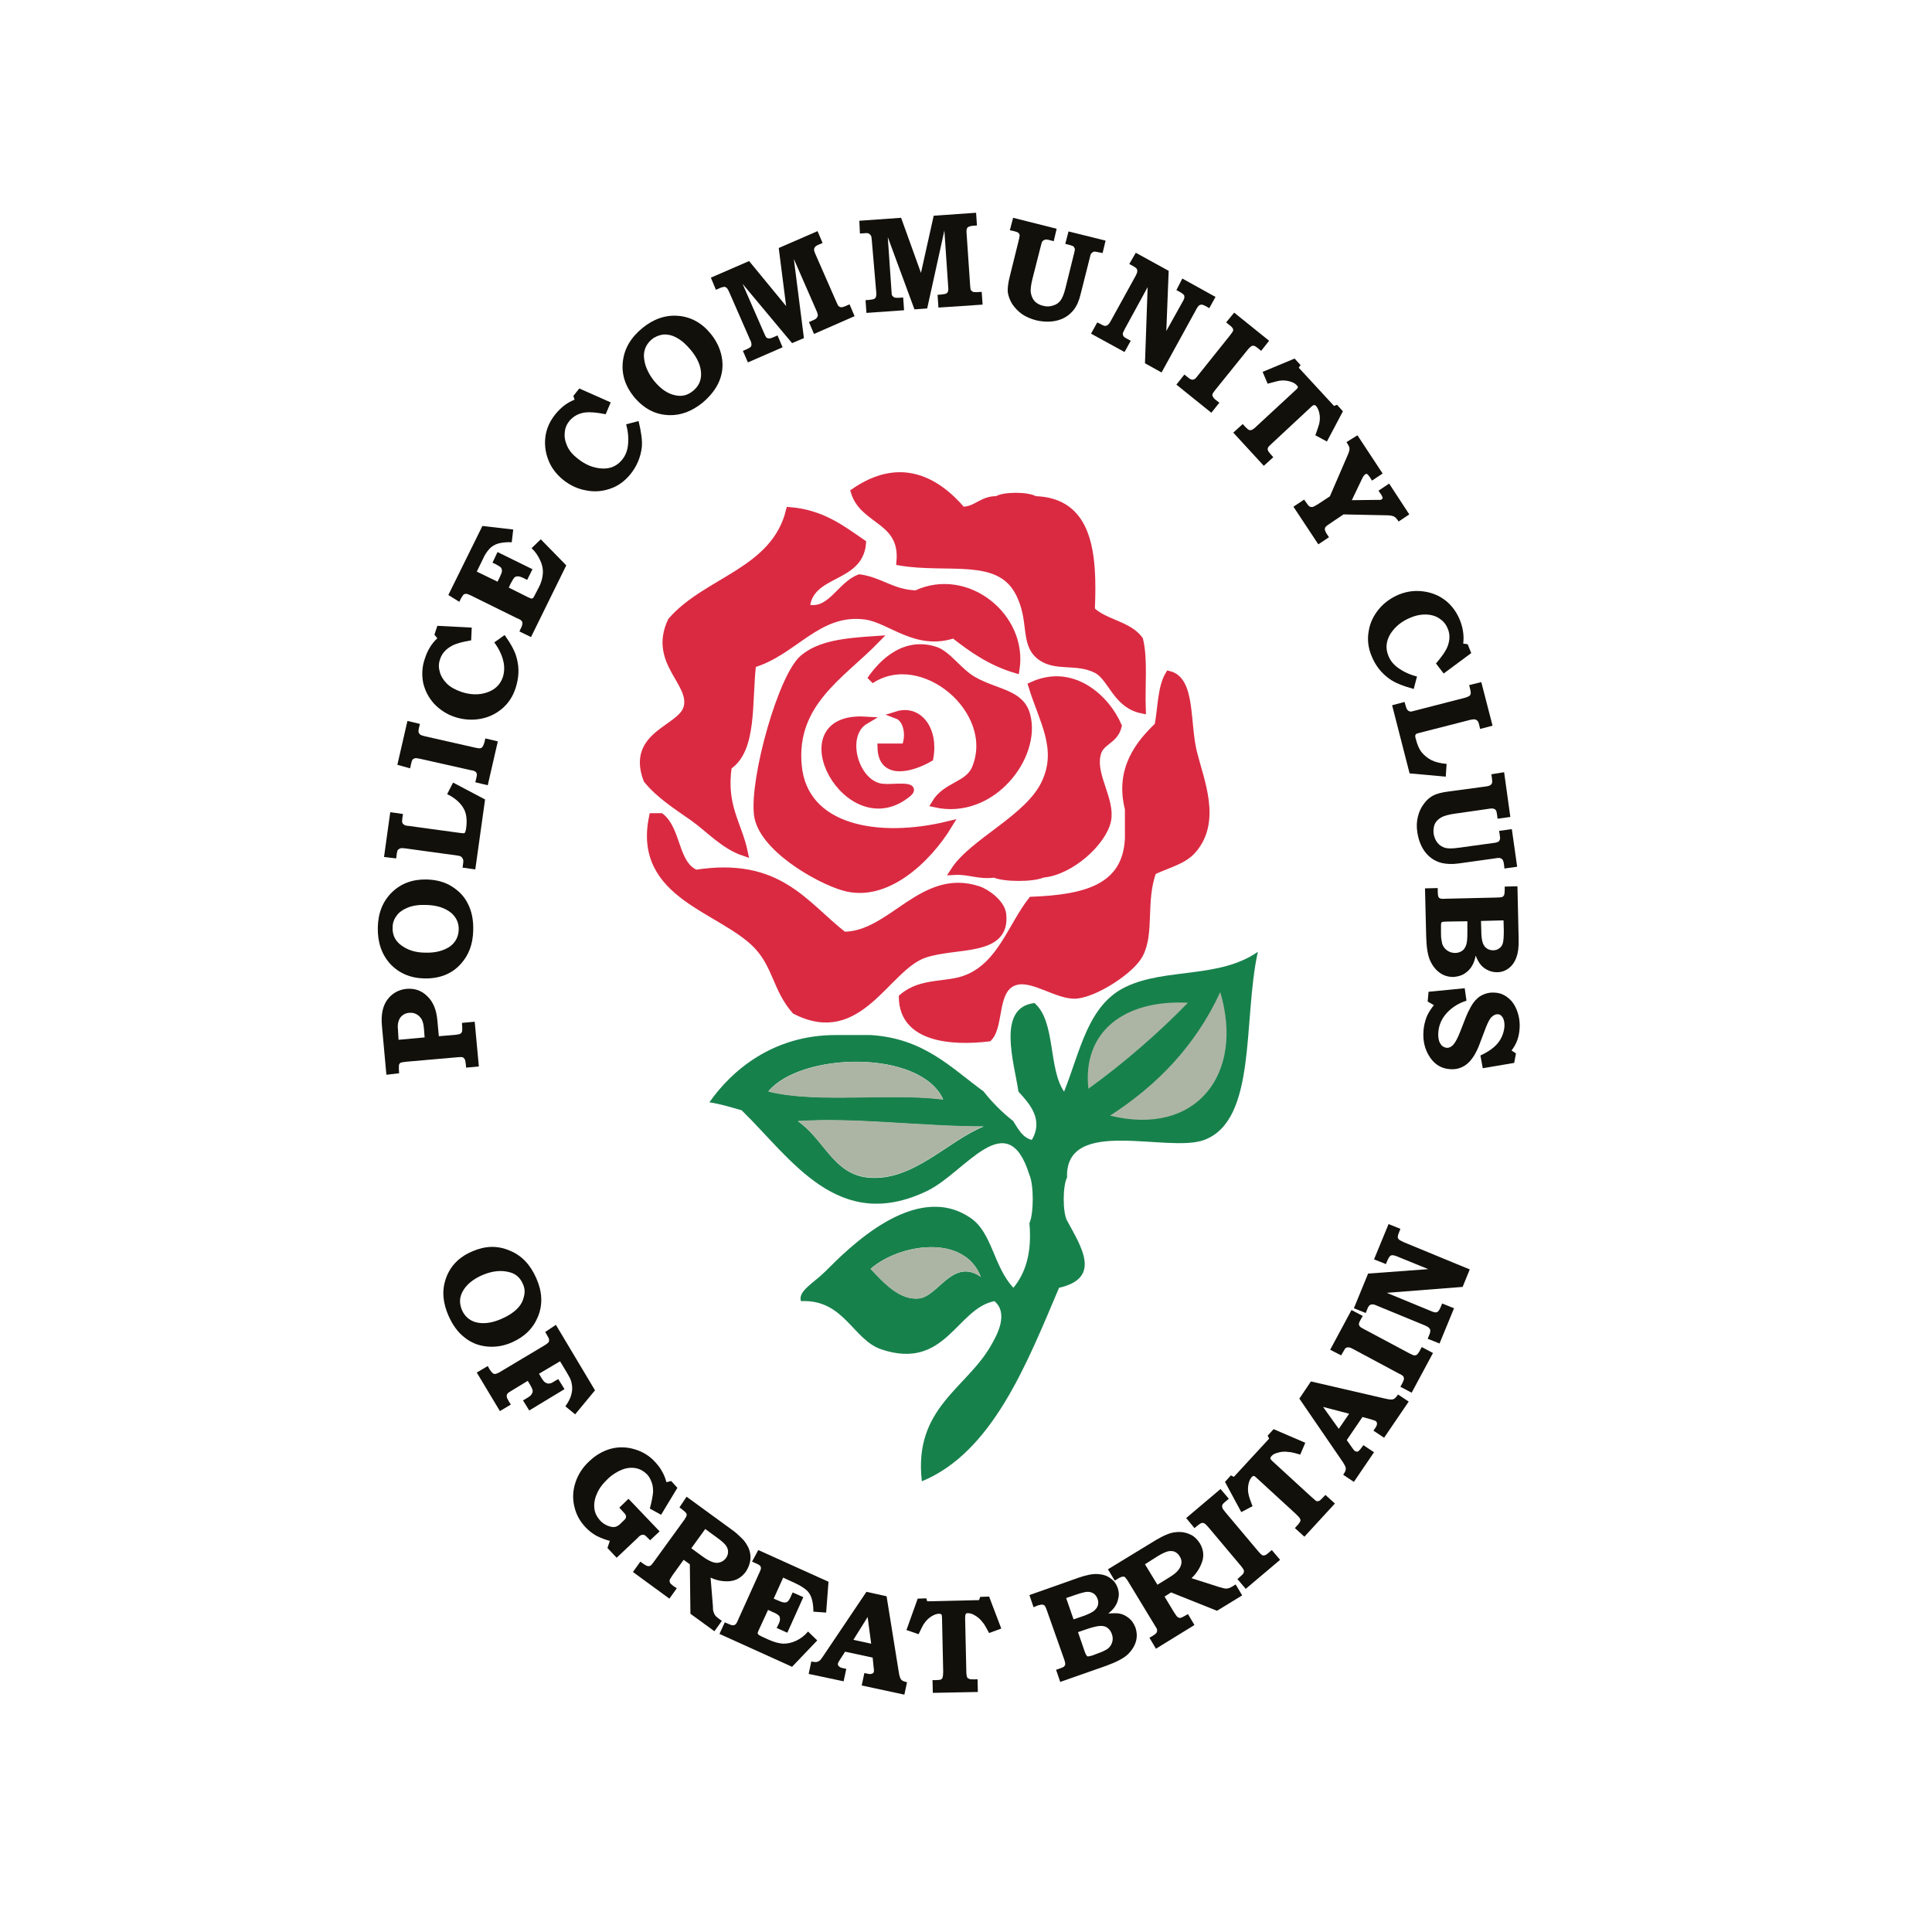
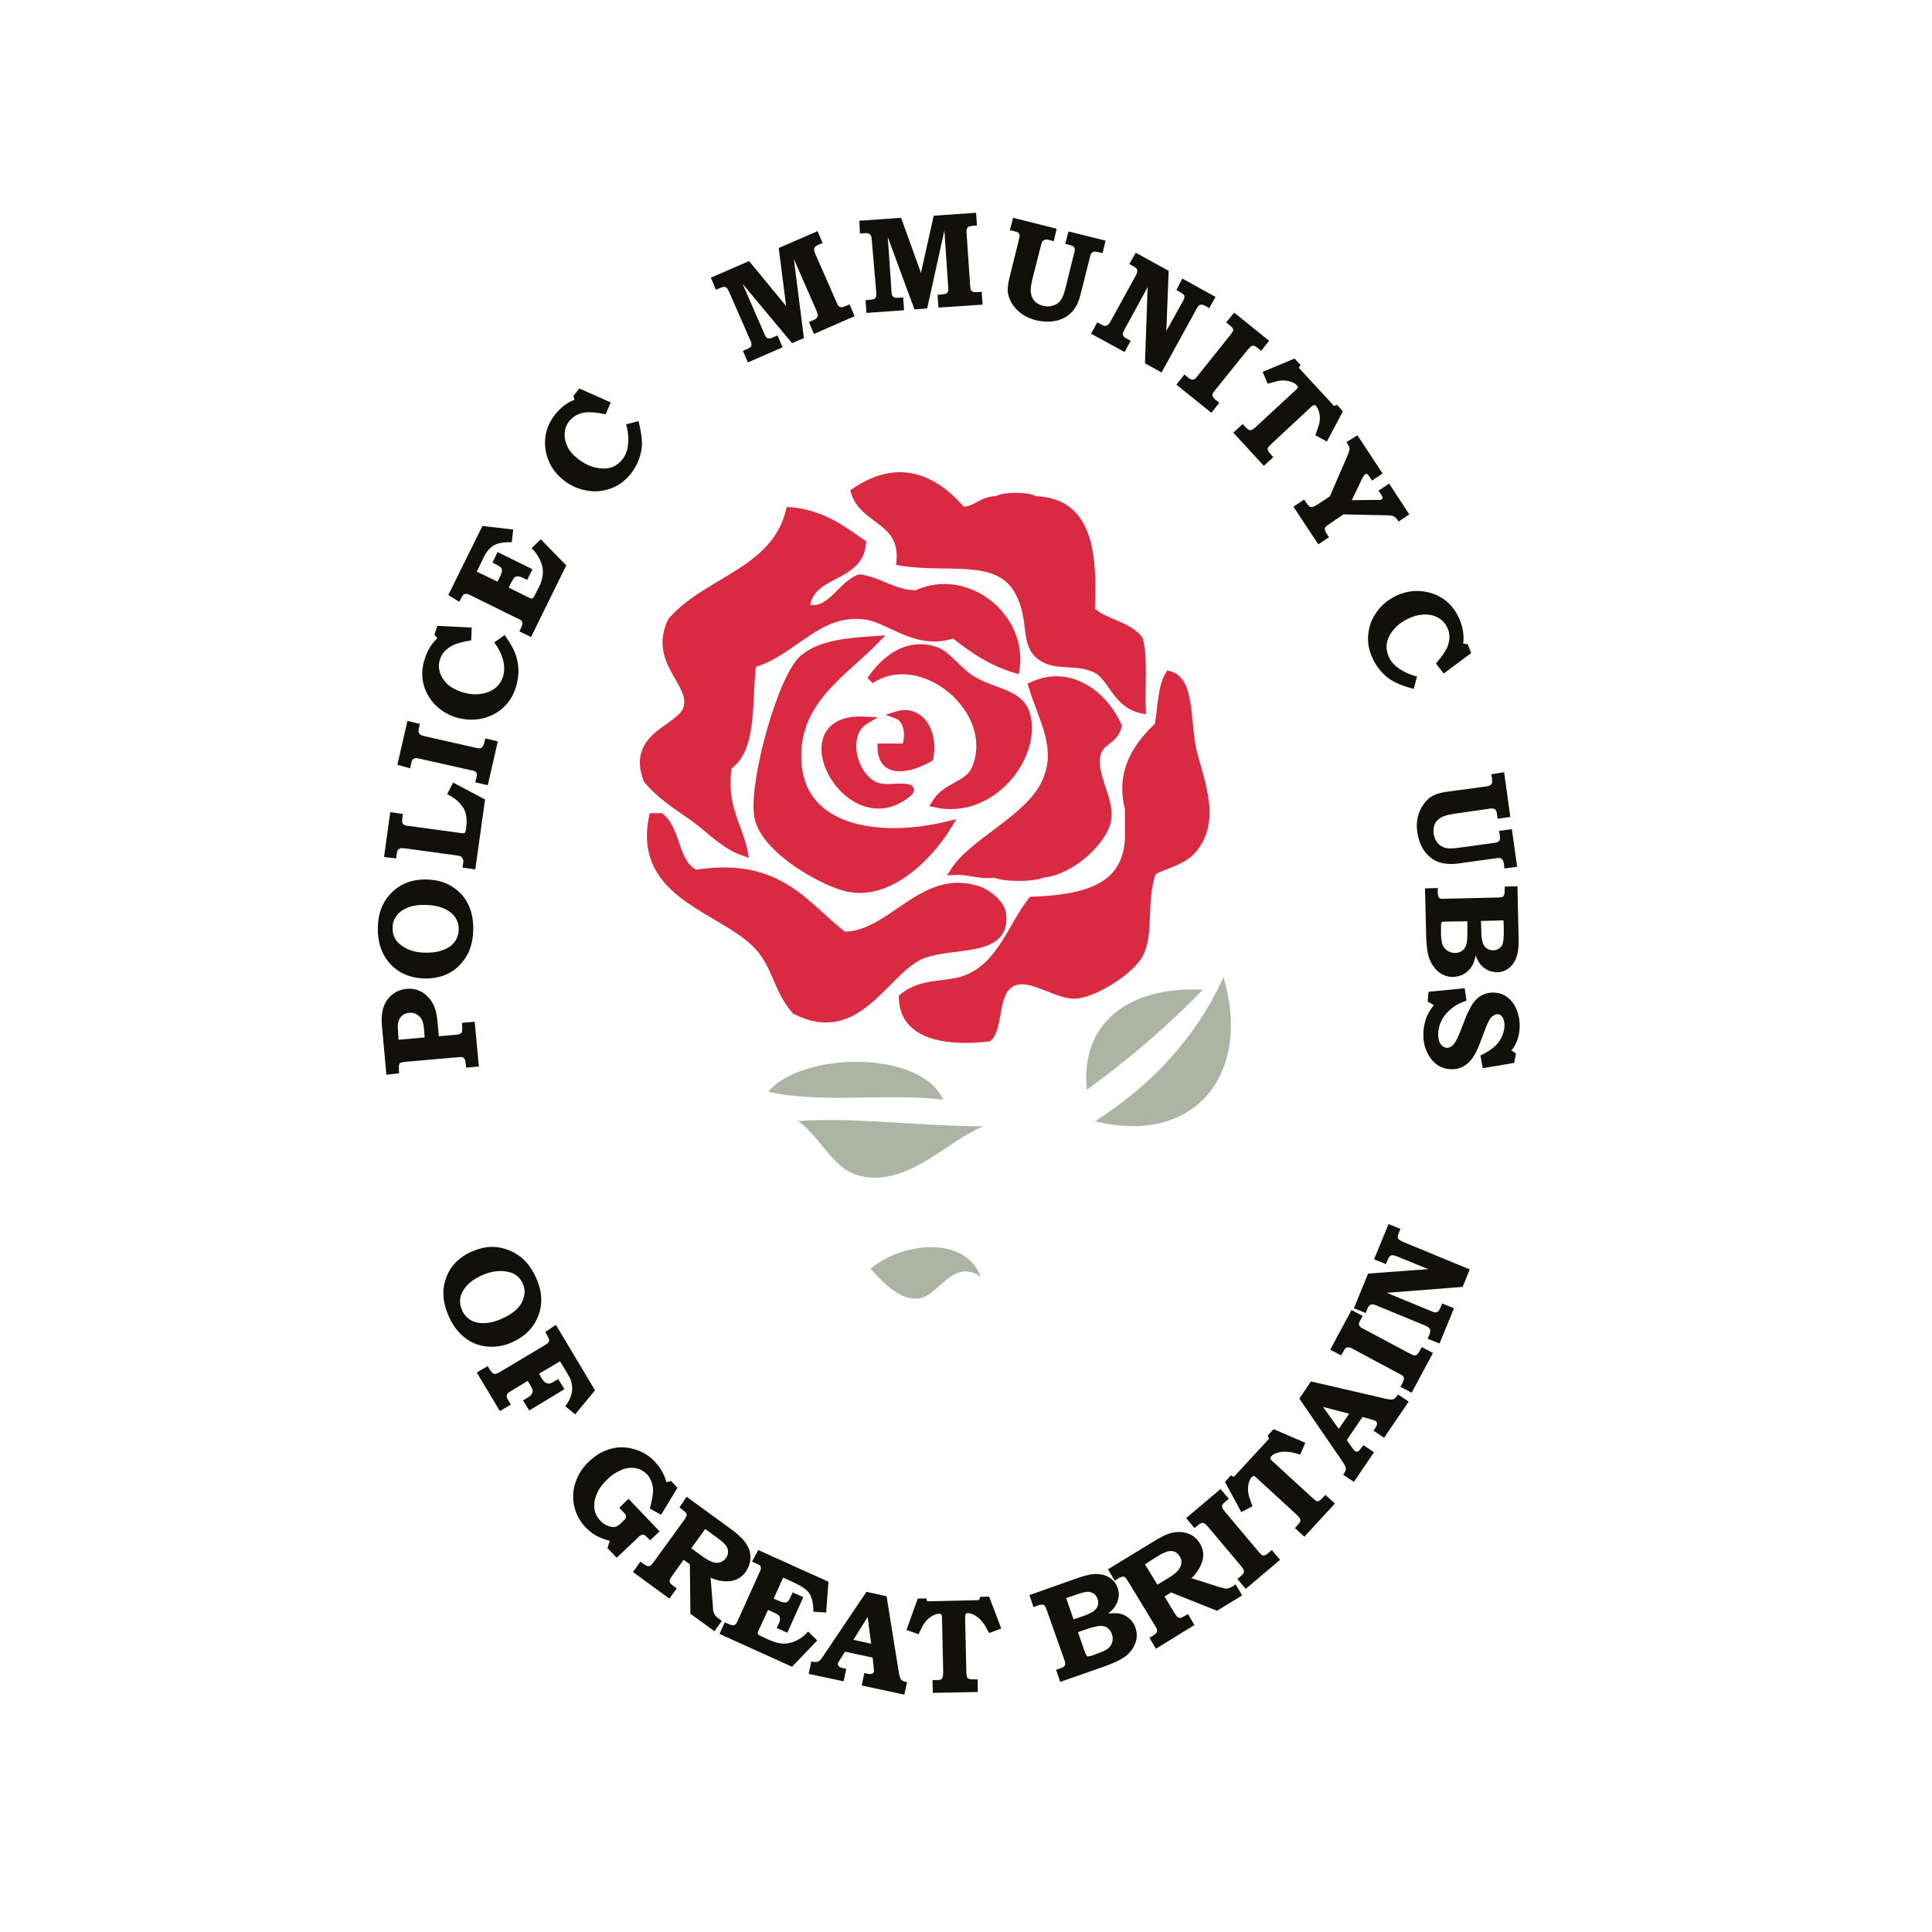
<svg xmlns="http://www.w3.org/2000/svg" version="1.1" id="layer" x="0px" y="0px" viewBox="0 0 652 652" style="enable-background:new 0 0 652 652;" xml:space="preserve">
  <style type="text/css">
	.st0{fill-rule:evenodd;clip-rule:evenodd;fill:#ACB5A3;}
	.st1{fill-rule:evenodd;clip-rule:evenodd;fill:#17814C;}
	.st2{fill-rule:evenodd;clip-rule:evenodd;fill:#DA2A42;}
	.st3{fill:none;stroke:#DA2A42;stroke-width:2.539;}
	.st4{fill:#12100B;}
</style>
  <g>
    <path class="st0" d="M412.9,329.8c9.6,32.1-9.2,57-43.3,48.6C388.2,366.4,403.3,350.8,412.9,329.8" />
    <path class="st0" d="M405.9,334c-11.9,12.4-25.1,23.5-39.1,33.8C364.4,345.3,381,332.7,405.9,334" />
-     <path class="st1" d="M341.9,378.3c1.7,2.6,3,5.5,6.3,6.4c4.1-6.9-0.8-12.3-4.5-16.3c-1.4-9.7-7.5-28.4,5.4-29.9   c7.2,6.1,4.6,22,10,29.9c5.5-13.7,8-29.3,20.9-35.4c13.4-6.4,31.5-2.7,44.5-11.8c-5.1,23-0.2,56.8-18.1,63.5   c-12.2,4.6-47-8.2-46.3,12.7c-1.5,2.8-1.5,11.8,0,14.5c4.8,8.9,11.8,19.4-2.7,22.7c-10.9,25.7-22.5,55.5-46.3,65.3   c-2.9-25,15.4-31.4,23.6-46.3c1.5-2.7,5.9-10.2,0.9-14.5c-12.8,2.5-16.5,23.5-38.1,16.3c-9.7-3.2-12.6-17-27.2-16.3   c-1.1-3.4,4.3-6.1,8.2-10c7.8-7.8,30.4-30.8,49-18.1c7.4,5,7.7,16.3,14.5,23.6c4.1-5,6.3-11.8,5.4-21.8c1.5-3.3,1.5-13,0-16.3   c-7.5-24.1-21.6-0.8-34.5,5.4c-30.1,14.5-45.8-10.8-62.6-27.2c-3.5-1-7-2.1-10.9-2.7c7.5-10.7,21.4-22.7,42.6-22.7h11.8   c18,1.1,27.1,11,38.1,19C334.9,372.1,338.2,375.4,341.9,378.3 M374.6,376.5c29.3,7.2,45.4-14.2,37.2-41.7   C403.5,352.8,390.6,366.2,374.6,376.5 M367.3,367.4c12.1-8.8,23.3-18.4,33.6-29C379.5,337.3,365.2,348.1,367.3,367.4 M259.3,368.3   c16.5,4.1,40.7,0.4,59,2.7C310.6,354.1,270.4,355,259.3,368.3 M292.9,397.4c15.1,1.5,27-12.4,39-17.2c-20.8,0-43.5-3.1-62.6-1.8   C278.2,384.6,281.2,396.2,292.9,397.4 M293.8,428.2c4.7,5,9.9,10.6,16.3,10c6.6-0.7,11.4-13.8,20.9-7.3   C325.4,416.3,303.5,419.7,293.8,428.2" />
    <path class="st0" d="M318.3,371.1c-18.3-2.3-42.5,1.4-59-2.7C270.4,355,310.6,354.1,318.3,371.1" />
    <path class="st0" d="M269.3,378.3c19.1-1.3,41.8,1.8,62.6,1.8c-12,4.8-23.9,18.8-39,17.2C281.2,396.2,278.1,384.6,269.3,378.3" />
    <path class="st0" d="M331,430.9c-9.5-6.6-14.3,6.6-20.9,7.3c-6.4,0.7-11.7-5-16.3-10C303.5,419.7,325.4,416.3,331,430.9" />
    <path class="st2" d="M303.8,189.6c16.1,2.7,33-2.6,39.9,10c5.2,9.6,1.6,17.3,7.3,21.8c5.3,4.1,12.2,1.1,19,4.5   c5.2,2.6,6.6,11.8,15.4,13.6c-0.3-7.9,0.7-17.1-0.9-23.6c-3.7-5.1-11.9-5.6-16.3-10c0.9-19.6-0.8-36.7-19-37.2   c-2.2-1.5-10.6-1.5-12.7,0c-5.2-0.1-6.8,3.5-11.8,3.6c-9.5-11.1-21.6-16.4-36.3-6.3C291.4,176,305.1,175.3,303.8,189.6    M233.9,275.8c5.5,3.9,10.4,9.5,17.2,11.8c-2-9.5-7.4-15.6-5.4-29c8.6-5.6,6.7-21.7,8.2-34.5c14-4,22-18.4,38.1-16.3   c8.5,1.1,17.1,10.6,29.9,6.3c6.1,4.8,12.5,9.3,20.9,11.8c2.8-17.7-16.5-33.4-33.6-25.4c-8-0.2-12-4.4-19.1-5.4   c-6.5,2.3-9.9,12.4-18.1,10c1.2-12.4,18-9.3,19-21.8c-7-4.8-13.6-10-24.5-10.9c-5.1,20.6-28,23.4-39.9,37.2   c-6.5,13.8,7.4,20.6,5.4,29c-1.7,7.5-19.5,9-13.6,24.5C222.6,268.3,228.5,272,233.9,275.8 M295.6,215.9   c-10.7,0.7-18.9,1.6-24.5,6.3c-7.3,6.2-16.8,40.5-15.4,52.6c1.2,11,20.1,21.9,29,24.5c14.3,4.2,28.4-9.4,35.4-20.9   c-23.8,5.8-48.8,1.4-50.8-20C267.3,237.2,284,227.8,295.6,215.9 M402.7,254c-2.5-10.1-0.5-24.4-8.2-26.3   c-2.6,4.3-2.5,11.4-3.6,17.2c-6.5,6.2-13.4,14.8-10,28.1v10c-0.8,17.1-15.4,20.2-32.7,20.9c-6.8,8.7-10.4,21.7-21.8,26.3   c-6.8,2.8-15.2,0.8-21.8,6.4c0.2,13.8,16.4,15.1,29,13.6c4.1-4.2,1.4-16.8,9.1-19c6.1-1.8,14.6,5.3,20.9,4.5   c6.5-0.8,18.1-8.3,20.9-13.6c3.9-7.4,0.8-17.9,4.5-28.1c5.4-2.5,10.5-3.6,13.6-7.3C410.9,277,405.1,263.6,402.7,254 M377.3,245   c-4-9.3-15.4-19.9-29-13.6c3.5,11.6,9.9,21.1,4.5,32.7c-5.5,12.1-24.4,19.9-30.8,29.9c5.1-0.3,8.1,1.6,13.6,0.9   c3.4,1.5,13,1.5,16.3,0c9.5-0.8,20.4-10.9,21.8-18.1c1.3-6.8-5-14.8-3.6-21.8C371,249.9,376,250.3,377.3,245 M297.4,252.2   c0.2,10.2,10.8,6.8,16.3,3.6c1.8-9.7-3.8-16.7-10.9-14.5c3.5,1.3,4.4,7.1,2.7,10.9H297.4z M292,243.1c-28.7-1.7-5.8,41.6,14.5,24.5   c3.2-2.9-5.7-1.5-8.2-1.8C288.7,265.5,283.5,248.1,292,243.1 M338.3,308.5c-0.4-3.6-5.2-7.2-8.2-8.2c-18.9-6.2-29.2,15.4-45.4,15.4   c-13.3-10.3-21.8-25.3-49.9-20.9c-7.2-3.1-6.1-14.5-11.8-19.1h-2.7c-5.6,26.7,23.6,30.9,35.4,43.5c6.4,6.9,6.4,14.6,12.7,21.8   c21.7,11.2,30.5-14.5,43.5-19C322.7,318.3,339.8,321.7,338.3,308.5 M346.4,241.3c-2-7.5-10.3-7.3-18.1-11.8   c-4.7-2.7-8.6-8.7-12.7-10c-10.2-3.3-17.7,4-21.8,10c17.5-11.6,43.6,10.5,35.4,29.9c-2.5,5.8-9.9,5.6-13.6,11.8   C334.7,275.5,350.2,255.2,346.4,241.3" />
    <path class="st3" d="M303.8,189.6c16.1,2.7,33-2.6,39.9,10c5.2,9.6,1.6,17.3,7.3,21.8c5.3,4.1,12.2,1.1,19,4.5   c5.2,2.6,6.6,11.8,15.4,13.6c-0.3-7.9,0.7-17.1-0.9-23.6c-3.7-5.1-11.9-5.6-16.3-10c0.9-19.6-0.8-36.7-19-37.2   c-2.2-1.5-10.6-1.5-12.7,0c-5.2-0.1-6.8,3.5-11.8,3.6c-9.5-11.1-21.6-16.4-36.3-6.3C291.4,176,305.1,175.3,303.8,189.6z    M233.9,275.8c5.5,3.9,10.4,9.5,17.2,11.8c-2-9.5-7.4-15.6-5.4-29c8.6-5.6,6.7-21.7,8.2-34.5c14-4,22-18.4,38.1-16.3   c8.5,1.1,17.1,10.6,29.9,6.3c6.1,4.8,12.5,9.3,20.9,11.8c2.8-17.7-16.5-33.4-33.6-25.4c-8-0.2-12-4.4-19.1-5.4   c-6.5,2.3-9.9,12.4-18.1,10c1.2-12.4,18-9.3,19-21.8c-7-4.8-13.6-10-24.5-10.9c-5.1,20.6-28,23.4-39.9,37.2   c-6.5,13.8,7.4,20.6,5.4,29c-1.7,7.5-19.5,9-13.6,24.5C222.6,268.3,228.5,272,233.9,275.8z M295.6,215.9   c-10.7,0.7-18.9,1.6-24.5,6.3c-7.3,6.2-16.8,40.5-15.4,52.6c1.2,11,20.1,21.9,29,24.5c14.3,4.2,28.4-9.4,35.4-20.9   c-23.8,5.8-48.8,1.4-50.8-20C267.3,237.2,284,227.8,295.6,215.9z M402.7,254c-2.5-10.1-0.5-24.4-8.2-26.3   c-2.6,4.3-2.5,11.4-3.6,17.2c-6.5,6.2-13.4,14.8-10,28.1v10c-0.8,17.1-15.4,20.2-32.7,20.9c-6.8,8.7-10.4,21.7-21.8,26.3   c-6.8,2.8-15.2,0.8-21.8,6.4c0.2,13.8,16.4,15.1,29,13.6c4.1-4.2,1.4-16.8,9.1-19c6.1-1.8,14.6,5.3,20.9,4.5   c6.5-0.8,18.1-8.3,20.9-13.6c3.9-7.4,0.8-17.9,4.5-28.1c5.4-2.5,10.5-3.6,13.6-7.3C410.9,277,405.1,263.6,402.7,254z M377.3,245   c-4-9.3-15.4-19.9-29-13.6c3.5,11.6,9.9,21.1,4.5,32.7c-5.5,12.1-24.4,19.9-30.8,29.9c5.1-0.3,8.1,1.6,13.6,0.9   c3.4,1.5,13,1.5,16.3,0c9.5-0.8,20.4-10.9,21.8-18.1c1.3-6.8-5-14.8-3.6-21.8C371,249.9,376,250.3,377.3,245z M297.4,252.2   c0.2,10.2,10.8,6.8,16.3,3.6c1.8-9.7-3.8-16.7-10.9-14.5c3.5,1.3,4.4,7.1,2.7,10.9H297.4z M292,243.1c-28.7-1.7-5.8,41.6,14.5,24.5   c3.2-2.9-5.7-1.5-8.2-1.8C288.7,265.5,283.5,248.1,292,243.1z M338.3,308.5c-0.4-3.6-5.2-7.2-8.2-8.2   c-18.9-6.2-29.2,15.4-45.4,15.4c-13.3-10.3-21.8-25.3-49.9-20.9c-7.2-3.1-6.1-14.5-11.8-19.1h-2.7c-5.6,26.7,23.6,30.9,35.4,43.5   c6.4,6.9,6.4,14.6,12.7,21.8c21.7,11.2,30.5-14.5,43.5-19C322.7,318.3,339.8,321.7,338.3,308.5z M346.4,241.3   c-2-7.5-10.3-7.3-18.1-11.8c-4.7-2.7-8.6-8.7-12.7-10c-10.2-3.3-17.7,4-21.8,10c17.5-11.6,43.6,10.5,35.4,29.9   c-2.5,5.8-9.9,5.6-13.6,11.8C334.7,275.5,350.2,255.2,346.4,241.3z" />
    <path class="st4" d="M130.4,362.7l-1.5-16.4c-0.2-2.1-0.1-3.8,0.2-5.2c0.3-1.4,0.8-2.6,1.6-3.7c0.8-1.1,1.7-1.9,2.9-2.6   c1.1-0.6,2.4-1,3.7-1.1c2.7-0.2,5,0.6,6.9,2.5c2,1.9,3.1,4.6,3.4,8.2l0.5,5.3l5.8-0.5c0.7-0.1,1.2-0.2,1.4-0.3   c0.3-0.2,0.5-0.4,0.6-0.7c0.1-0.3,0.1-0.8,0.1-1.4l-0.1-1.6l4.3-0.4l1.4,15.1l-4.3,0.4l-0.1-1.1c-0.1-0.9-0.2-1.5-0.4-1.8   c-0.2-0.3-0.4-0.5-0.7-0.6c-0.3-0.1-0.9-0.1-1.8,0l-17.1,1.5c-0.9,0.1-1.6,0.2-1.9,0.3c-0.3,0.1-0.5,0.4-0.6,0.6   c-0.1,0.3-0.1,0.8-0.1,1.5l0.1,1.5L130.4,362.7z M134.5,350.9l8.8-0.8l-0.2-2.6c-0.1-1.6-0.4-2.8-0.8-3.5c-0.4-0.7-1-1.3-1.7-1.7   c-0.7-0.4-1.6-0.6-2.5-0.5c-1.4,0.1-2.5,0.8-3.2,1.9c-0.5,0.9-0.8,2.1-0.6,3.7L134.5,350.9z" />
    <path class="st4" d="M127.5,313c0.1-4.9,1.7-8.9,4.8-11.9c3.1-3,7-4.4,11.7-4.3c3.2,0.1,6,0.8,8.4,2.3c2.4,1.5,4.3,3.4,5.5,5.9   c1.3,2.5,1.9,5.5,1.8,9c-0.1,4.6-1.5,8.3-4.1,11.2c-3.1,3.5-7.3,5.1-12.4,5c-4.7-0.1-8.6-1.8-11.5-4.9   C128.8,322.1,127.4,318,127.5,313 M132.5,313c-0.1,2.4,0.8,4.3,2.5,5.7c2.2,1.8,5,2.8,8.6,2.8c3.5,0.1,6.3-0.7,8.4-2.2   c1.8-1.4,2.7-3.2,2.8-5.5c0.1-2.3-0.8-4.2-2.5-5.7c-2.1-1.7-4.8-2.6-8.4-2.7c-2.5-0.1-4.6,0.2-6.3,0.9c-1.7,0.7-3,1.6-3.8,2.8   C132.9,310.3,132.5,311.6,132.5,313" />
    <path class="st4" d="M129.6,289.2l2.1-15.1l4.3,0.6l-0.2,1.3c-0.1,0.7-0.1,1.2-0.1,1.4c0.1,0.4,0.3,0.7,0.6,0.9   c0.3,0.2,0.8,0.4,1.4,0.4l17.6,2.4c0.7,0.1,1.1,0.1,1.3,0.1c0.2,0,0.3-0.2,0.4-0.4c0.1-0.2,0.2-0.6,0.3-1.2c0.3-2,0.2-3.6-0.1-4.9   c-0.3-1.3-1-2.5-2-3.6c-1-1.1-2.4-2.2-4.3-3.1l2-3.9l10.8,5.7l-3.3,23.6l-4.3-0.6l0.2-1.5c0.1-0.6,0.1-1.1-0.1-1.4   c-0.1-0.3-0.3-0.6-0.6-0.8c-0.2-0.2-0.7-0.3-1.4-0.4l-17.5-2.4c-0.7-0.1-1.3-0.1-1.6,0c-0.3,0.1-0.6,0.3-0.8,0.5   c-0.2,0.2-0.3,0.7-0.4,1.3l-0.2,1.6L129.6,289.2z" />
    <path class="st4" d="M134.1,258.1l3.4-14.8l4.2,1l-0.3,1.3c-0.2,0.8-0.2,1.3-0.1,1.6s0.3,0.5,0.5,0.7c0.3,0.2,0.8,0.4,1.7,0.6   l16.8,3.8c0.9,0.2,1.5,0.3,1.8,0.2c0.3,0,0.5-0.2,0.7-0.4c0.2-0.3,0.4-0.7,0.6-1.3l0.4-1.6l4.2,1l-3.4,14.8l-4.2-1l0.3-1.2   c0.2-0.9,0.3-1.4,0.2-1.7c-0.1-0.3-0.2-0.5-0.5-0.7c-0.2-0.2-0.8-0.4-1.6-0.5l-16.9-3.8c-0.9-0.2-1.6-0.3-1.9-0.2   c-0.3,0.1-0.6,0.2-0.8,0.5c-0.2,0.2-0.3,0.7-0.5,1.5l-0.3,1.4L134.1,258.1z" />
    <path class="st4" d="M146.6,214.2l1-3l11.6,0.6l-0.2,4.3c-3,0.5-5.2,1.1-6.6,1.9c-2,1.1-3.3,2.6-3.9,4.5c-0.5,1.4-0.5,2.8-0.1,4.2   c0.4,1.5,1.2,2.8,2.4,4c1.2,1.2,2.9,2.1,4.9,2.8c3,1,5.9,1.1,8.6,0.2c2.7-0.9,4.5-2.6,5.4-5.2c0.5-1.6,0.6-3.4,0.2-5.2   c-0.5-2.3-1.6-4.5-3.1-6.5l3.5-2.5c2.2,3.1,3.6,5.7,4.1,7.9c0.9,3.3,0.7,6.6-0.4,10c-0.9,2.8-2.4,5.1-4.5,6.9   c-2.1,1.8-4.6,3-7.4,3.5c-2.8,0.5-5.7,0.3-8.5-0.6c-2.8-0.9-5.2-2.5-7.1-4.5c-1.9-2.1-3.1-4.5-3.7-7.1c-0.5-2.7-0.4-5.4,0.6-8.2   c0.9-2.8,2.3-5.1,4.2-6.8L146.6,214.2z" />
    <path class="st4" d="M151.3,200.8l11.5-23.3l10.4,1.2l-0.5,4.3c-1.7-0.1-3.3,0.1-4.5,0.4c-1.3,0.4-2.3,1-3.1,1.9   c-0.8,0.9-1.5,1.9-2.1,3.3l-2.1,4.3l7,3.4l0.7-1.4c0.5-1.1,0.8-1.8,0.8-2.2c0-0.4-0.1-0.8-0.3-1.1c-0.2-0.3-0.9-0.7-1.8-1.2   l-1.1-0.5l1.7-3.6l11.8,5.8l-1.8,3.6l-1.2-0.6c-0.8-0.4-1.5-0.6-1.9-0.6c-0.5,0-0.9,0.1-1.2,0.4c-0.3,0.3-0.7,1-1.3,2.1l-0.6,1.3   l6.4,3.2c0.7,0.3,1.1,0.5,1.3,0.5c0.2,0,0.4-0.1,0.5-0.2c0.2-0.2,0.4-0.6,0.7-1.2l1.2-2.3c0.9-1.7,1.3-3.3,1.4-4.8   c0.1-1.5-0.2-2.9-0.9-4.4c-0.7-1.5-1.6-2.9-2.9-4.1l3.1-3l8.6,8.8l-11.9,24.2l-3.9-1.9l0.3-0.7c0.5-0.9,0.7-1.6,0.7-2   c0-0.4-0.1-0.7-0.4-1c-0.2-0.2-0.7-0.5-1.7-0.9l-15.2-7.5c-0.8-0.4-1.4-0.6-1.7-0.6c-0.3,0-0.6,0.1-0.8,0.2   c-0.2,0.2-0.5,0.6-0.9,1.3l-0.6,1.2L151.3,200.8z" />
    <path class="st4" d="M193.5,133.6l2-2.5l10.6,4.7l-1.7,4c-2.9-0.6-5.2-0.8-6.9-0.6c-2.3,0.3-4,1.3-5.3,2.8   c-0.9,1.1-1.5,2.4-1.6,3.9c-0.2,1.5,0.1,3,0.8,4.6c0.7,1.6,1.9,3,3.6,4.3c2.5,2,5.1,3.1,8,3.3c2.9,0.2,5.2-0.8,6.9-2.9   c1.1-1.3,1.8-3,2-4.8c0.3-2.3,0.1-4.7-0.6-7.2l4.2-1.1c0.9,3.7,1.3,6.6,1.1,8.8c-0.4,3.4-1.7,6.5-3.9,9.2c-1.9,2.3-4.1,3.9-6.7,4.8   c-2.6,0.9-5.3,1.2-8.2,0.6c-2.9-0.5-5.4-1.7-7.8-3.6c-2.3-1.9-4-4.1-5-6.8c-1-2.6-1.3-5.3-0.9-8c0.4-2.7,1.6-5.2,3.4-7.4   c1.9-2.3,4-3.9,6.4-4.8L193.5,133.6z" />
-     <path class="st4" d="M216.8,110.7c3.8-3.1,7.9-4.5,12.2-4.1c4.3,0.4,7.9,2.4,10.9,6.1c2,2.5,3.2,5.1,3.7,7.9   c0.5,2.8,0.2,5.5-0.9,8.1c-1.1,2.6-3,5-5.6,7.2c-3.6,2.9-7.3,4.3-11.2,4.2c-4.7-0.1-8.6-2.2-11.9-6.1c-3-3.7-4.3-7.7-3.8-12   C210.7,117.6,212.9,113.9,216.8,110.7 M220,114.5c-1.8,1.5-2.7,3.4-2.7,5.6c0.1,2.8,1.2,5.6,3.4,8.4c2.2,2.7,4.6,4.4,7.2,4.9   c2.2,0.5,4.2,0,6-1.5c1.8-1.5,2.7-3.3,2.7-5.6c0-2.7-1.2-5.4-3.4-8.1c-1.6-1.9-3.1-3.3-4.8-4.2c-1.6-0.9-3.1-1.2-4.6-1.1   C222.4,113.1,221.1,113.6,220,114.5" />
    <path class="st4" d="M239.9,93.7l12.9-5.6l12.5,15.2l-2.5-19.6l13.1-5.7l1.7,4l-1.4,0.6c-0.8,0.3-1.2,0.7-1.4,1.2s0,1.1,0.4,2   l7.1,16.2c0.3,0.7,0.5,1.1,0.7,1.3c0.2,0.2,0.5,0.3,0.8,0.4c0.4,0,0.8-0.1,1.3-0.3l1.6-0.7l1.7,4l-13.7,6l-1.7-4l1.1-0.5   c0.8-0.3,1.3-0.6,1.5-0.9c0.2-0.2,0.3-0.5,0.4-0.8c0-0.3-0.1-0.8-0.4-1.5l-7.7-17.6l3.4,26.7l-4,1.7l-16.7-20l7.6,17.4   c0.2,0.4,0.4,0.7,0.6,0.8c0.2,0.2,0.5,0.2,0.8,0.2c0.3,0,0.8-0.1,1.4-0.4l1.4-0.6l1.7,4l-11.7,5.1l-1.7-3.9l1.2-0.5   c0.7-0.3,1.2-0.6,1.4-0.8c0.2-0.2,0.3-0.5,0.3-0.9c0-0.3-0.1-0.9-0.5-1.6l-7-16c-0.3-0.7-0.6-1.2-0.8-1.4c-0.3-0.2-0.5-0.4-0.8-0.4   c-0.3,0-0.7,0.1-1.3,0.3l-1.6,0.7L239.9,93.7z" />
    <path class="st4" d="M290,74.5l14.1-1l6.7,18.6l4.3-19.3l14.3-1l0.3,4.3l-1.5,0.1c-0.8,0.1-1.4,0.3-1.7,0.6c-0.3,0.4-0.4,1-0.3,2   l1.2,17.6c0.1,0.8,0.1,1.2,0.2,1.4c0.2,0.3,0.4,0.5,0.6,0.6c0.3,0.2,0.8,0.2,1.3,0.2l1.8-0.1l0.3,4.3l-14.9,1l-0.3-4.3l1.2-0.1   c0.8-0.1,1.4-0.2,1.7-0.3c0.3-0.2,0.5-0.4,0.6-0.7c0.1-0.3,0.2-0.8,0.1-1.5l-1.3-19.1l-5.8,26.3l-4.3,0.3l-9-24.4l1.3,18.9   c0,0.4,0.1,0.8,0.3,1c0.2,0.2,0.4,0.4,0.7,0.5c0.3,0.1,0.8,0.1,1.4,0.1l1.5-0.1l0.3,4.3l-12.7,0.9l-0.3-4.3l1.3-0.1   c0.8-0.1,1.3-0.2,1.6-0.3c0.3-0.2,0.5-0.4,0.6-0.7c0.1-0.3,0.2-0.9,0.1-1.7L294.2,81c-0.1-0.8-0.1-1.3-0.3-1.5   c-0.2-0.3-0.4-0.5-0.7-0.7c-0.3-0.1-0.7-0.2-1.3-0.1l-1.7,0.1L290,74.5z" />
    <path class="st4" d="M341.9,73.5l14.7,3.7l-1,4.2l-1.5-0.4c-0.7-0.2-1.2-0.2-1.5-0.1c-0.3,0.1-0.6,0.3-0.8,0.5   c-0.2,0.3-0.4,0.9-0.6,1.8l-2.8,11c-0.5,2.1-0.7,3.6-0.5,4.7c0.2,1.1,0.6,2,1.3,2.8c0.7,0.7,1.6,1.2,2.8,1.5   c1.2,0.3,2.3,0.3,3.4-0.1c1.1-0.3,1.9-0.9,2.5-1.7c0.6-0.8,1.2-2.2,1.7-4.3l3-12.1c0.1-0.5,0.2-0.9,0.1-1.1   c-0.1-0.3-0.3-0.6-0.5-0.8c-0.2-0.1-0.7-0.3-1.5-0.5l-1.2-0.3l1.1-4.2l12.5,3.1l-1,4.2l-1-0.2c-1-0.2-1.6-0.3-1.8-0.3   c-0.4,0.1-0.7,0.3-1,0.6c-0.2,0.2-0.4,0.8-0.6,1.8l-3,11.9c-0.5,2.2-1.3,4-2.3,5.3c-1.4,1.8-3.2,3-5.4,3.6c-2.2,0.6-4.6,0.6-7.3,0   c-1.9-0.5-3.5-1.2-4.8-2.1c-1.3-0.9-2.4-2.1-3.3-3.4c-0.8-1.3-1.3-2.7-1.5-4c-0.1-1.3,0.1-3.1,0.7-5.4l2.9-11.7   c0.3-1.1,0.4-1.8,0.4-2.1c0-0.3-0.2-0.6-0.4-0.8c-0.2-0.2-0.7-0.4-1.5-0.6l-1.4-0.3L341.9,73.5z" />
    <path class="st4" d="M383.3,85.3l11.1,6.1l-0.8,20.3l5.4-9.7c0.5-0.8,0.7-1.4,0.7-1.6c0-0.4,0-0.7-0.2-0.9   c-0.2-0.2-0.5-0.5-1.2-0.9l-1.3-0.7L399,94l11.2,6.2l-2.1,3.8l-1.2-0.7c-0.6-0.3-1.1-0.5-1.4-0.5c-0.3,0-0.6,0.1-0.9,0.3   c-0.2,0.2-0.6,0.7-1,1.5L392,125.7l-5.6-3.1l0.9-25.7l-7.7,14.1c-0.4,0.8-0.7,1.4-0.7,1.6c0,0.3,0.1,0.5,0.2,0.8   c0.2,0.3,0.6,0.6,1.2,0.9l1.3,0.7l-2.1,3.8l-11.3-6.2l2.1-3.8l1.2,0.6c0.6,0.4,1.1,0.5,1.4,0.6c0.3,0,0.6-0.1,0.9-0.3   c0.3-0.2,0.6-0.6,0.9-1.1l8.6-15.6c0.3-0.6,0.5-1.1,0.5-1.4c0-0.4,0-0.6-0.2-0.9c-0.1-0.2-0.5-0.5-1-0.8l-1.5-0.8L383.3,85.3z" />
    <path class="st4" d="M416.5,105.5l11.8,9.5l-2.7,3.4l-1.1-0.9c-0.6-0.5-1.1-0.8-1.4-0.8c-0.3-0.1-0.6,0-0.9,0.2   c-0.3,0.2-0.7,0.6-1.2,1.2l-10.8,13.4c-0.6,0.7-0.9,1.2-1,1.5c-0.1,0.3-0.1,0.5,0.1,0.8c0.1,0.3,0.4,0.7,0.9,1.1l1.3,1l-2.7,3.4   l-11.8-9.5l2.7-3.4l1,0.8c0.7,0.6,1.2,0.9,1.5,0.9c0.3,0.1,0.6,0,0.8-0.1c0.3-0.1,0.7-0.5,1.2-1.2l10.8-13.5c0.6-0.8,1-1.3,1.1-1.6   c0.1-0.3,0.1-0.6-0.1-0.9c-0.1-0.2-0.4-0.6-1.1-1.1l-1.1-0.9L416.5,105.5z" />
    <path class="st4" d="M436.9,121l2,2.2l-0.6,0.9l11.9,12.9l1-0.4l2,2.2l-5.4,10.2l-3.9-2.1c0.7-1.9,1.1-3.2,1.3-3.9   c0.3-1.3,0.3-2.6,0-3.7c-0.2-0.9-0.5-1.6-1-2.2c-0.2-0.3-0.5-0.4-0.7-0.4c-0.2,0-0.6,0.2-1,0.6l-13.1,12.2   c-0.8,0.7-1.2,1.2-1.4,1.4c-0.1,0.2-0.2,0.5-0.2,0.7c0,0.2,0.1,0.5,0.3,0.8c0.2,0.3,0.7,0.9,1.6,1.9l-3.2,2.9l-10.3-11.2l3.2-2.9   l0.6,0.7c0.7,0.7,1.2,1.2,1.5,1.3c0.3,0.1,0.6,0.1,0.9,0c0.3-0.1,0.9-0.5,1.6-1.2l13.4-12.4c0.4-0.4,0.6-0.6,0.6-0.8   c0-0.2-0.1-0.4-0.4-0.7c-0.5-0.6-1.3-1-2.4-1.3c-1.1-0.3-2.2-0.4-3.5-0.2c-0.5,0.1-1.8,0.4-3.9,1l-1.7-4L436.9,121z" />
    <path class="st4" d="M458.1,146.9l8.5,12.9l-3.6,2.4l-0.6-1c-0.5-0.7-0.8-1.1-1-1.2c-0.2-0.1-0.5-0.1-0.7,0.1   c-0.3,0.2-0.7,0.7-1.1,1.6l-3.4,7.1l8.4-0.1c0.7,0,1.1,0,1.2,0c0.2,0,0.3-0.1,0.5-0.2c0.2-0.1,0.3-0.3,0.3-0.5   c0-0.2-0.2-0.6-0.5-1.1l-0.9-1.3l3.6-2.4l6.8,10.4l-3.6,2.4c-0.6-0.9-1.1-1.5-1.6-1.7c-0.4-0.2-1.2-0.4-2.3-0.4l-14.7-0.3l-4.6,3.1   c-0.8,0.5-1.3,0.9-1.5,1.2c-0.2,0.3-0.2,0.6-0.2,0.9c0.1,0.3,0.3,0.9,0.8,1.6l0.6,0.9l-3.6,2.4l-8.4-12.7l3.6-2.4l0.5,0.7   c0.6,0.9,1,1.4,1.3,1.6c0.3,0.2,0.6,0.2,1,0.2c0.4-0.1,1-0.4,1.8-0.9l4.1-2.7l6-13.9c0.5-1.1,0.7-1.9,0.6-2.5c-0.1-0.4-0.4-1-1-1.9   L458.1,146.9z" />
    <path class="st4" d="M495.3,217.4l1.2,3l-9.3,6.9l-2.6-3.4c2-2.3,3.3-4.2,3.9-5.7c0.8-2.1,0.9-4.1,0.1-6c-0.5-1.3-1.4-2.5-2.6-3.3   c-1.2-0.9-2.7-1.4-4.4-1.5c-1.7-0.1-3.6,0.2-5.5,1c-3,1.2-5.2,3-6.8,5.4c-1.5,2.4-1.8,4.9-0.8,7.4c0.6,1.6,1.7,3,3.2,4.1   c1.9,1.4,4.1,2.4,6.5,3l-1.1,4.2c-3.7-1-6.4-2.1-8.2-3.4c-2.8-2-4.8-4.6-6.1-7.9c-1.1-2.7-1.4-5.5-0.9-8.2c0.4-2.7,1.6-5.2,3.4-7.4   c1.8-2.2,4.2-3.9,6.9-5c2.8-1.1,5.5-1.4,8.3-1c2.8,0.4,5.2,1.4,7.4,3.1c2.1,1.7,3.7,3.9,4.8,6.6c1.1,2.8,1.4,5.4,1.1,7.9   L495.3,217.4z" />
-     <path class="st4" d="M499.9,230.2l3.8,14.7l-4.2,1.1l-0.3-1.3c-0.2-0.7-0.3-1.2-0.5-1.3c-0.2-0.3-0.5-0.5-0.9-0.6   c-0.3-0.1-0.8,0-1.5,0.1l-17.2,4.4c-0.7,0.2-1.1,0.3-1.2,0.4c-0.1,0.1-0.2,0.3-0.3,0.5c0,0.2,0,0.6,0.2,1.2c0.5,1.9,1.1,3.4,2,4.5   c0.8,1,1.9,1.9,3.2,2.6c1.4,0.7,3.1,1.1,5.2,1.3l-0.3,4.3l-12.2-1.1l-5.9-23l4.2-1.1l0.4,1.4c0.2,0.6,0.3,1,0.6,1.3   c0.2,0.3,0.5,0.4,0.8,0.5c0.3,0.1,0.8,0,1.4-0.2l17.1-4.4c0.7-0.2,1.2-0.4,1.5-0.6c0.3-0.2,0.5-0.5,0.5-0.8c0.1-0.3,0-0.7-0.1-1.3   l-0.4-1.6L499.9,230.2z" />
    <path class="st4" d="M507.6,260.6l2.1,15.1l-4.3,0.6l-0.2-1.5c-0.1-0.7-0.2-1.1-0.4-1.4c-0.2-0.3-0.5-0.4-0.8-0.5   c-0.3-0.1-0.9-0.1-1.9,0.1l-11.2,1.6c-2.1,0.3-3.6,0.7-4.6,1.3c-1,0.6-1.7,1.3-2.1,2.2s-0.5,2-0.4,3.2c0.2,1.2,0.6,2.2,1.3,3.1   c0.7,0.9,1.6,1.4,2.5,1.7c1,0.3,2.5,0.3,4.6,0l12.4-1.7c0.5-0.1,0.9-0.2,1.1-0.4c0.3-0.2,0.4-0.5,0.5-0.8c0.1-0.2,0-0.7-0.1-1.6   l-0.2-1.2l4.3-0.6l1.8,12.7l-4.3,0.6l-0.1-1c-0.1-1-0.3-1.6-0.4-1.8c-0.2-0.3-0.5-0.6-0.9-0.7c-0.2-0.1-0.9-0.1-1.9,0.1l-12.2,1.7   c-2.2,0.3-4.2,0.2-5.8-0.2c-2.2-0.6-4-1.8-5.4-3.6c-1.4-1.8-2.3-4.1-2.7-6.8c-0.3-1.9-0.2-3.6,0.2-5.2c0.4-1.6,1-3,2-4.3   c0.9-1.3,2-2.2,3.1-2.8c1.1-0.6,2.9-1.1,5.3-1.4l11.9-1.6c1.1-0.1,1.8-0.3,2.1-0.5c0.3-0.2,0.5-0.4,0.6-0.7c0.1-0.3,0.1-0.8,0-1.6   l-0.2-1.4L507.6,260.6z" />
    <path class="st4" d="M507.8,299.2l4.3-0.1l0.4,17.7c0.1,2.7-0.2,4.8-0.8,6.4c-0.6,1.6-1.5,2.8-2.6,3.6c-1.2,0.9-2.5,1.3-3.9,1.3   c-1,0-2-0.2-2.9-0.6c-0.9-0.4-1.8-1-2.5-1.8c-0.7-0.8-1.3-1.9-1.8-3.2c-0.3,1.5-0.7,2.6-1.2,3.4c-0.6,1.1-1.5,2-2.6,2.7   c-1.1,0.7-2.4,1-3.7,1.1c-1.7,0-3.2-0.4-4.6-1.4c-1.4-1-2.5-2.4-3.3-4.2c-0.8-1.8-1.2-4.5-1.3-8l-0.4-16.3l4.3-0.1l0,1.2   c0,0.8,0.1,1.4,0.2,1.7c0.1,0.3,0.4,0.5,0.6,0.6c0.3,0.1,0.8,0.2,1.8,0.1l17.4-0.4c0.9,0,1.5-0.1,1.8-0.2c0.2-0.1,0.4-0.3,0.6-0.6   c0.1-0.3,0.2-0.9,0.2-1.7L507.8,299.2z M495.2,310.9l-6.7,0.1c-1,0-1.5,0.1-1.7,0.1c-0.2,0.1-0.4,0.2-0.4,0.4   c-0.1,0.2-0.1,0.6-0.1,1.4l0,2.3c0,1.3,0.2,2.4,0.4,3.3c0.3,0.9,0.8,1.6,1.6,2.2c0.8,0.6,1.7,0.9,2.8,0.9c0.9,0,1.7-0.3,2.3-0.7   c0.6-0.4,1.1-1.1,1.4-2c0.3-0.9,0.4-2.2,0.4-4L495.2,310.9z M499.8,310.8l0.1,3.4c0,1.8,0.2,3.1,0.5,4c0.3,0.9,0.8,1.5,1.4,1.9   c0.6,0.4,1.3,0.6,2.1,0.6c0.8,0,1.5-0.2,2.1-0.7c0.6-0.4,1-1,1.2-1.8c0.2-0.8,0.3-2.2,0.3-4.2l-0.1-3.4L499.8,310.8z" />
    <path class="st4" d="M511,358.7l-10.6,1.8l-0.8-4.3c2.6-1.2,4.6-2.6,5.9-4.2c1.3-1.6,2-3.5,2.2-5.4c0.1-1.3-0.1-2.3-0.5-3.1   c-0.5-0.8-1-1.2-1.6-1.2c-0.7-0.1-1.4,0.2-2.1,0.8c-0.7,0.6-1.3,1.8-2,3.5l-2.2,5.8c-1.2,3.2-2.7,5.5-4.4,6.8   c-1.7,1.3-3.6,1.8-5.7,1.6c-2.7-0.2-4.9-1.5-6.5-3.8c-1.8-2.6-2.6-5.6-2.3-9.2c0.1-1.6,0.5-3.1,1-4.5c0.5-1.3,1.4-2.7,2.5-4.1   l-2.1-1.2l0.3-3.3l12.2-1.2l0.6,4.2c-2.5,0.8-4.7,2.1-6.5,4c-1.8,1.9-2.8,4.1-3,6.6c-0.1,1.1,0,2,0.2,2.8c0.2,0.8,0.6,1.3,1,1.8   c0.5,0.4,1,0.6,1.5,0.7c0.9,0.1,1.7-0.3,2.4-1.1c0.7-0.8,1.5-2.3,2.3-4.4l2-5.1c0.3-0.8,0.8-1.8,1.5-3.1c0.7-1.3,1.5-2.3,2.2-2.9   c0.7-0.7,1.6-1.2,2.7-1.6c1.1-0.4,2.2-0.5,3.4-0.4c1.6,0.1,3.1,0.7,4.4,1.8c1.3,1,2.3,2.5,3,4.4c0.7,1.9,1,4,0.8,6.2   c-0.2,2.7-1.1,5.1-2.7,7.1l1.5,1L511,358.7z" />
    <path class="st4" d="M181,431.4c2,4.5,2.2,8.8,0.6,12.8c-1.6,4-4.5,6.9-8.8,8.8c-2.9,1.3-5.8,1.7-8.6,1.4c-2.8-0.3-5.3-1.3-7.5-3.1   c-2.2-1.7-4-4.2-5.4-7.4c-1.8-4.2-2.2-8.2-1-11.9c1.4-4.5,4.4-7.7,9.1-9.7c4.4-1.9,8.5-2,12.5-0.3C176,423.6,179,426.8,181,431.4    M176.5,433.4c-0.9-2.2-2.5-3.6-4.7-4.1c-2.7-0.7-5.7-0.4-9,1c-3.2,1.4-5.5,3.3-6.7,5.6c-1.1,2-1.1,4.1-0.2,6.2   c0.9,2.1,2.5,3.5,4.6,4.1c2.6,0.7,5.5,0.3,8.7-1.1c2.3-1,4-2.1,5.3-3.4c1.3-1.3,2-2.7,2.3-4.1C177.2,436.1,177.1,434.7,176.5,433.4   " />
    <path class="st4" d="M187.6,447.1l13.2,22.1l-6.7,8.1l-3.3-2.7c0.9-1.3,1.5-2.4,1.8-3.3c0.3-0.9,0.5-1.8,0.5-2.8   c0-1-0.2-1.9-0.5-2.8c-0.2-0.6-0.8-1.6-1.6-3l-2-3.3l-7.1,4.2l1,1.7c0.4,0.6,0.8,1.1,1.2,1.3c0.4,0.2,0.8,0.4,1.2,0.3   c0.4,0,1-0.2,1.7-0.7l1.4-0.8l2.1,3.4l-11.9,7.2l-2.1-3.4l1.7-1c0.5-0.3,0.8-0.6,1-0.8c0.2-0.3,0.4-0.6,0.5-0.9   c0.1-0.3,0.1-0.6,0-0.9c-0.1-0.3-0.3-0.8-0.7-1.5l-0.9-1.5l-5.6,3.4c-0.7,0.4-1.1,0.7-1.3,1c-0.2,0.3-0.2,0.5-0.2,0.9   c0,0.3,0.3,0.9,0.7,1.6l0.7,1.1l-3.7,2.2l-7.8-13l3.7-2.2l0.5,0.9c0.6,1,1.1,1.5,1.5,1.7c0.4,0.2,1,0,1.8-0.4l15.4-9.2   c0.7-0.4,1.1-0.8,1.3-1c0.2-0.2,0.2-0.5,0.2-0.9c0-0.3-0.3-0.9-0.8-1.7l-0.5-0.9L187.6,447.1z" />
    <path class="st4" d="M212.1,505.8l10.5,11l-3.2,3l-0.8-0.8c-0.5-0.5-0.9-0.9-1.2-1c-0.3-0.1-0.6-0.1-0.9,0c-0.3,0.1-0.8,0.4-1.3,1   l-7.1,6.7l-3.1-3.3l0.8-2.4c-1.6-0.4-3.1-1-4.5-1.7c-1.4-0.8-2.6-1.7-3.7-2.9c-2-2.1-3.2-4.4-3.8-7.1c-0.6-2.6-0.5-5.3,0.4-8   c0.9-2.7,2.4-5.1,4.7-7.2c2.2-2.1,4.7-3.5,7.3-4.2c2.7-0.7,5.3-0.6,8,0.2c2.7,0.8,5,2.2,6.9,4.3c0.9,1,1.8,2.1,2.4,3.3   c0.7,1.2,1.1,2.4,1.4,3.5l1.6-0.4l2.1,2.3l-5.5,9.1l-3.8-2.1c0.7-2.6,1-4.4,1.1-5.6c0-1.2-0.1-2.3-0.5-3.3c-0.4-1.1-0.9-2-1.6-2.7   c-1-1-2.2-1.7-3.6-2c-1.4-0.3-3-0.2-4.6,0.4c-1.6,0.6-3.3,1.6-4.9,3.1c-1.8,1.7-3.1,3.4-3.8,5.2c-0.8,1.8-1,3.5-0.8,5   c0.2,1.5,0.9,2.8,1.9,3.9c0.7,0.8,1.6,1.4,2.6,1.8c1,0.4,1.8,0.5,2.4,0.4c0.6-0.1,1.3-0.5,1.9-1.1l0.8-0.8c0.6-0.5,0.9-0.9,1-1.1   c0.1-0.3,0.1-0.6,0-0.9c-0.1-0.3-0.4-0.7-1-1.3l-1.2-1.3L212.1,505.8z" />
    <path class="st4" d="M231.7,505.1l15.5,11.3c1,0.7,2,1.6,3.1,2.7c1.1,1,1.8,2.2,2.4,3.5c0.5,1.3,0.7,2.6,0.5,4   c-0.2,1.3-0.7,2.6-1.5,3.8c-1.4,1.9-3.2,3-5.4,3.2c-2.2,0.2-4.4-0.2-6.5-1.2l0.8,9.8l0,0.4c0,0.7,0.1,1.2,0.3,1.6   c0.1,0.4,0.3,0.7,0.5,1c0.2,0.3,0.6,0.6,1.1,1l1.1,0.8l-2.5,3.5l-8.1-5.9l-0.2-16.7l-2.1-1.5l-3.6,5c-0.6,0.9-1,1.5-1.1,1.8   c-0.1,0.3,0,0.6,0.1,0.9c0.1,0.3,0.5,0.6,1.1,1.1l1.2,0.8l-2.5,3.5l-12.3-9l2.5-3.5l1.1,0.8c0.6,0.4,1.1,0.7,1.4,0.7   c0.3,0.1,0.7,0,1-0.2c0.2-0.1,0.5-0.5,1.1-1.3l10.3-14.2c0.4-0.6,0.6-1,0.7-1.3c0.1-0.3,0-0.6-0.1-0.8c-0.2-0.3-0.5-0.6-0.9-0.9   l-0.5-0.4l-0.9-0.7L231.7,505.1z M238,516l-4.7,6.5l3.7,2.7c1.5,1.1,2.7,1.7,3.6,2c0.9,0.3,1.8,0.3,2.5,0c0.7-0.2,1.4-0.7,1.9-1.4   c0.5-0.7,0.7-1.4,0.7-2.1c0-0.7-0.2-1.4-0.7-2.1c-0.5-0.7-1.4-1.5-2.9-2.6L238,516z" />
    <path class="st4" d="M255.9,523.1l23.7,10.7l-0.8,10.4l-4.3-0.3c0-1.7-0.2-3.3-0.6-4.5c-0.4-1.3-1.1-2.3-2-3c-0.9-0.7-2-1.4-3.3-2   l-4.3-2l-3.2,7.1l1.4,0.6c1.1,0.5,1.8,0.7,2.3,0.7c0.4,0,0.8-0.1,1.1-0.4c0.3-0.3,0.7-0.9,1.1-1.9l0.5-1.1l3.6,1.6l-5.4,12   l-3.6-1.6l0.6-1.2c0.4-0.8,0.6-1.5,0.5-2c0-0.5-0.2-0.9-0.5-1.1c-0.3-0.3-1-0.7-2.2-1.2l-1.3-0.6l-3,6.5c-0.3,0.7-0.5,1.1-0.5,1.3   c0,0.2,0.1,0.4,0.2,0.5c0.2,0.2,0.6,0.4,1.2,0.7l2.4,1.1c1.8,0.8,3.4,1.2,4.8,1.3c1.5,0,2.9-0.3,4.4-1c1.5-0.7,2.8-1.7,4-3.1l3.1,3   l-8.5,8.9l-24.5-11.1l1.8-3.9l0.7,0.3c0.9,0.4,1.6,0.7,2,0.7c0.4,0,0.7-0.1,1-0.4c0.2-0.2,0.5-0.7,0.9-1.7l7-15.5   c0.4-0.8,0.6-1.4,0.6-1.7c0-0.3-0.1-0.6-0.3-0.8c-0.2-0.2-0.6-0.5-1.4-0.8l-1.3-0.6L255.9,523.1z" />
    <path class="st4" d="M292.4,537.2l6.8,1.5l4.1,25.5c0.2,1.4,0.5,2.2,0.8,2.6c0.3,0.4,1,0.7,2,0.9l-0.9,4.2l-14.4-3.1l0.9-4.2   l0.9,0.2c0.8,0.2,1.4,0.2,1.7,0c0.4-0.1,0.6-0.4,0.6-0.7c0.1-0.3,0-0.8-0.1-1.7l-0.3-3l-9.3-2l-1.8,2.8c-0.4,0.6-0.6,1-0.6,1.2   c-0.1,0.2,0,0.5,0.1,0.7c0.1,0.2,0.4,0.4,0.7,0.6c0.2,0.1,0.9,0.3,2,0.5l-0.9,4.2l-11.8-2.5l0.9-4.2c0.8,0.2,1.3,0.2,1.7,0.2   c0.4-0.1,0.7-0.2,1-0.4c0.3-0.2,0.6-0.6,1.1-1.3L292.4,537.2z M288,553.4l6,1.3l-1.2-9L288,553.4z" />
    <path class="st4" d="M309.7,539.5l2.9-0.1l0.3,1l17.5-0.4l0.4-1.1l3-0.1l4.1,10.8l-4.1,1.5c-1-1.8-1.6-3-2.1-3.5   c-0.8-1.1-1.7-1.9-2.8-2.5c-0.8-0.5-1.6-0.7-2.3-0.7c-0.4,0-0.6,0.1-0.7,0.3c-0.1,0.2-0.2,0.6-0.2,1.2l0.4,17.9   c0,1.1,0.1,1.7,0.2,2c0.1,0.3,0.2,0.5,0.4,0.6c0.2,0.1,0.4,0.2,0.7,0.3c0.3,0,1.2,0.1,2.5,0l0.1,4.3l-15.2,0.3l-0.1-4.3l0.9,0   c1,0,1.7-0.1,1.9-0.2c0.3-0.1,0.5-0.4,0.6-0.7c0.1-0.3,0.2-1,0.2-2l-0.4-18.3c0-0.5-0.1-0.8-0.2-1c-0.1-0.1-0.4-0.2-0.8-0.2   c-0.8,0-1.6,0.3-2.6,0.9c-0.9,0.6-1.8,1.4-2.5,2.5c-0.3,0.4-0.9,1.6-1.8,3.5l-4.1-1.4L309.7,539.5z" />
    <path class="st4" d="M348.8,542.4l-1.4-4.1l16.7-5.9c2.6-0.9,4.7-1.3,6.3-1.2c1.7,0.1,3.1,0.5,4.3,1.4c1.2,0.8,2,1.9,2.5,3.3   c0.3,1,0.5,2,0.3,3s-0.4,2-1,2.9c-0.5,0.9-1.4,1.9-2.5,2.7c1.5-0.1,2.7-0.1,3.6,0c1.3,0.2,2.4,0.8,3.4,1.6c1,0.8,1.7,1.9,2.2,3.2   c0.5,1.6,0.6,3.2,0.1,4.8c-0.5,1.6-1.5,3.1-2.9,4.4c-1.5,1.3-3.9,2.5-7.2,3.7l-15.4,5.4l-1.4-4.1l1.2-0.4c0.8-0.3,1.3-0.5,1.5-0.7   c0.2-0.2,0.4-0.5,0.4-0.8c0-0.3-0.1-0.9-0.4-1.7l-5.8-16.4c-0.3-0.9-0.6-1.4-0.7-1.6c-0.2-0.2-0.5-0.3-0.8-0.4   c-0.3,0-0.9,0.1-1.6,0.3L348.8,542.4z M362.3,546.5l3.2-1.1c1.7-0.6,2.9-1.2,3.6-1.7c0.7-0.6,1.2-1.2,1.4-1.9   c0.2-0.7,0.2-1.4-0.1-2.2c-0.3-0.8-0.7-1.4-1.3-1.8c-0.6-0.4-1.3-0.6-2.1-0.6c-0.8,0-2.2,0.4-4,1l-3.2,1.1L362.3,546.5z    M363.8,550.8l2.2,6.4c0.3,0.9,0.6,1.4,0.7,1.5c0.1,0.2,0.3,0.3,0.5,0.3c0.2,0,0.6-0.1,1.4-0.3l2.1-0.8c1.2-0.4,2.2-0.9,3-1.4   c0.7-0.5,1.3-1.2,1.6-2.2c0.3-0.9,0.3-1.9-0.1-2.9c-0.3-0.9-0.8-1.5-1.4-2c-0.6-0.5-1.4-0.7-2.3-0.7c-0.9,0-2.2,0.3-3.9,0.8   L363.8,550.8z" />
    <path class="st4" d="M373.9,529.6l16.4-10c1.1-0.6,2.3-1.3,3.6-1.8c1.4-0.6,2.8-0.8,4.2-0.8c1.4,0,2.7,0.4,3.9,1   c1.2,0.6,2.1,1.6,2.9,2.8c1.2,2,1.5,4.1,0.8,6.2c-0.7,2.1-1.9,4-3.6,5.6l9.4,3l0.4,0.1c0.6,0.2,1.1,0.3,1.6,0.4   c0.4,0,0.8,0,1.1-0.1c0.3-0.1,0.8-0.3,1.3-0.6l1.1-0.7l2.2,3.7l-8.5,5.2l-15.5-6.2l-2.2,1.4l3.2,5.3c0.6,0.9,1,1.5,1.2,1.6   c0.3,0.2,0.5,0.3,0.8,0.3c0.3,0,0.8-0.2,1.5-0.6l1.2-0.7l2.2,3.7l-13,8l-2.2-3.7l1.2-0.7c0.6-0.4,1-0.7,1.2-1   c0.2-0.3,0.2-0.6,0.2-1c0-0.2-0.3-0.7-0.8-1.5l-9.1-15c-0.4-0.6-0.7-1-0.9-1.2c-0.2-0.2-0.5-0.3-0.8-0.2c-0.4,0-0.8,0.2-1.2,0.4   l-0.5,0.3l-1,0.6L373.9,529.6z M386.4,527.9l4.2,6.9l3.9-2.4c1.5-0.9,2.6-1.8,3.2-2.6c0.6-0.8,0.9-1.5,1-2.3   c0.1-0.8-0.1-1.5-0.6-2.3c-0.4-0.7-1-1.2-1.6-1.5c-0.7-0.3-1.4-0.3-2.2-0.2c-0.8,0.2-2,0.7-3.5,1.6L386.4,527.9z" />
    <path class="st4" d="M400.3,512.3l11.6-9.8l2.8,3.3l-1.1,0.9c-0.6,0.5-1,0.9-1.1,1.2c-0.1,0.3-0.1,0.6,0,0.9c0.1,0.3,0.4,0.8,1,1.5   l11.1,13.2c0.6,0.7,1,1.1,1.3,1.3c0.3,0.1,0.5,0.2,0.8,0.1c0.4-0.1,0.8-0.3,1.2-0.7l1.3-1.1l2.8,3.3l-11.6,9.8l-2.8-3.3l0.9-0.8   c0.7-0.6,1.1-1,1.2-1.3c0.1-0.3,0.1-0.6,0.1-0.8c-0.1-0.3-0.4-0.8-0.9-1.4l-11.1-13.2c-0.6-0.7-1.1-1.2-1.4-1.3   c-0.3-0.2-0.6-0.2-0.9-0.1c-0.2,0-0.7,0.3-1.3,0.8l-1.1,0.9L400.3,512.3z" />
    <path class="st4" d="M413.4,500.1l2-2.2l1,0.5l11.9-12.9l-0.5-1l2-2.2l10.7,4.6l-1.7,4c-2-0.6-3.3-0.9-4-0.9   c-1.3-0.2-2.6-0.1-3.7,0.3c-0.9,0.2-1.6,0.6-2.1,1.2c-0.2,0.3-0.3,0.5-0.3,0.7c0,0.2,0.3,0.5,0.7,0.9l13.2,12.1   c0.8,0.7,1.3,1.1,1.5,1.3c0.2,0.1,0.5,0.2,0.7,0.1c0.2,0,0.5-0.1,0.7-0.3c0.3-0.2,0.8-0.8,1.8-1.8l3.2,2.9l-10.3,11.2l-3.2-2.9   l0.6-0.7c0.7-0.7,1.1-1.3,1.2-1.6c0.1-0.3,0.1-0.6-0.1-0.9c-0.1-0.3-0.6-0.8-1.3-1.5l-13.5-12.4c-0.4-0.4-0.7-0.5-0.8-0.5   c-0.2,0-0.4,0.1-0.7,0.4c-0.5,0.6-0.9,1.4-1.1,2.5c-0.2,1.1-0.2,2.3,0.1,3.5c0.1,0.5,0.5,1.8,1.3,3.8l-3.8,2L413.4,500.1z" />
    <path class="st4" d="M438.5,472l3.9-5.8l25.1,5.8c1.3,0.3,2.2,0.4,2.7,0.2c0.5-0.2,1-0.7,1.6-1.6l3.6,2.4l-8.3,12.2l-3.6-2.4   l0.5-0.7c0.5-0.7,0.7-1.2,0.7-1.6c0-0.4-0.1-0.7-0.4-0.9c-0.2-0.2-0.8-0.3-1.6-0.6l-2.9-0.8l-5.3,7.8l1.9,2.7   c0.4,0.6,0.7,0.9,0.9,1c0.2,0.1,0.4,0.2,0.7,0.2c0.3,0,0.5-0.2,0.8-0.5c0.2-0.2,0.6-0.7,1.3-1.7l3.6,2.4l-6.8,10l-3.6-2.4   c0.4-0.6,0.7-1.1,0.8-1.5c0.1-0.4,0.1-0.7,0-1.1c-0.1-0.3-0.4-0.8-0.8-1.5L438.5,472z M451.8,482.2l3.5-5.1l-8.8-2.3L451.8,482.2z" />
    <path class="st4" d="M448.9,455.5l7.2-13.4l3.8,2l-0.7,1.2c-0.4,0.7-0.6,1.2-0.6,1.5c0,0.3,0.1,0.6,0.3,0.8c0.2,0.3,0.7,0.6,1.5,1   l15.2,8.1c0.8,0.4,1.4,0.7,1.7,0.7c0.3,0,0.5,0,0.8-0.2c0.3-0.2,0.6-0.6,0.9-1.1l0.8-1.5l3.8,2l-7.2,13.4l-3.8-2l0.6-1.1   c0.4-0.8,0.6-1.3,0.6-1.6c0-0.3-0.1-0.6-0.2-0.8c-0.2-0.2-0.6-0.6-1.4-0.9l-15.3-8.2c-0.9-0.5-1.4-0.7-1.8-0.7   c-0.3,0-0.6,0-0.9,0.2c-0.2,0.1-0.5,0.5-0.9,1.3l-0.7,1.2L448.9,455.5z" />
    <path class="st4" d="M456.9,441.5l4.8-11.7l20.3-1.5l-10.3-4.2c-0.9-0.4-1.5-0.5-1.7-0.5c-0.4,0-0.7,0.1-0.9,0.3   c-0.2,0.2-0.5,0.6-0.8,1.3l-0.6,1.4l-4-1.6l4.9-11.9l4,1.6l-0.5,1.3c-0.3,0.7-0.4,1.2-0.4,1.5c0,0.3,0.2,0.6,0.4,0.8   c0.2,0.2,0.8,0.5,1.6,0.9l22.3,9.2l-2.4,5.9l-25.6,2l14.8,6.1c0.9,0.4,1.4,0.5,1.7,0.5c0.3,0,0.5-0.1,0.8-0.3   c0.2-0.2,0.5-0.6,0.8-1.3l0.6-1.4l4,1.6l-4.9,11.9l-4-1.6l0.5-1.2c0.3-0.7,0.4-1.2,0.4-1.5c0-0.3-0.1-0.6-0.4-0.9   c-0.2-0.3-0.6-0.5-1.2-0.8l-16.5-6.8c-0.6-0.3-1.1-0.4-1.5-0.4c-0.4,0-0.6,0.1-0.9,0.3c-0.2,0.2-0.5,0.5-0.7,1.1l-0.6,1.5   L456.9,441.5z" />
  </g>
</svg>